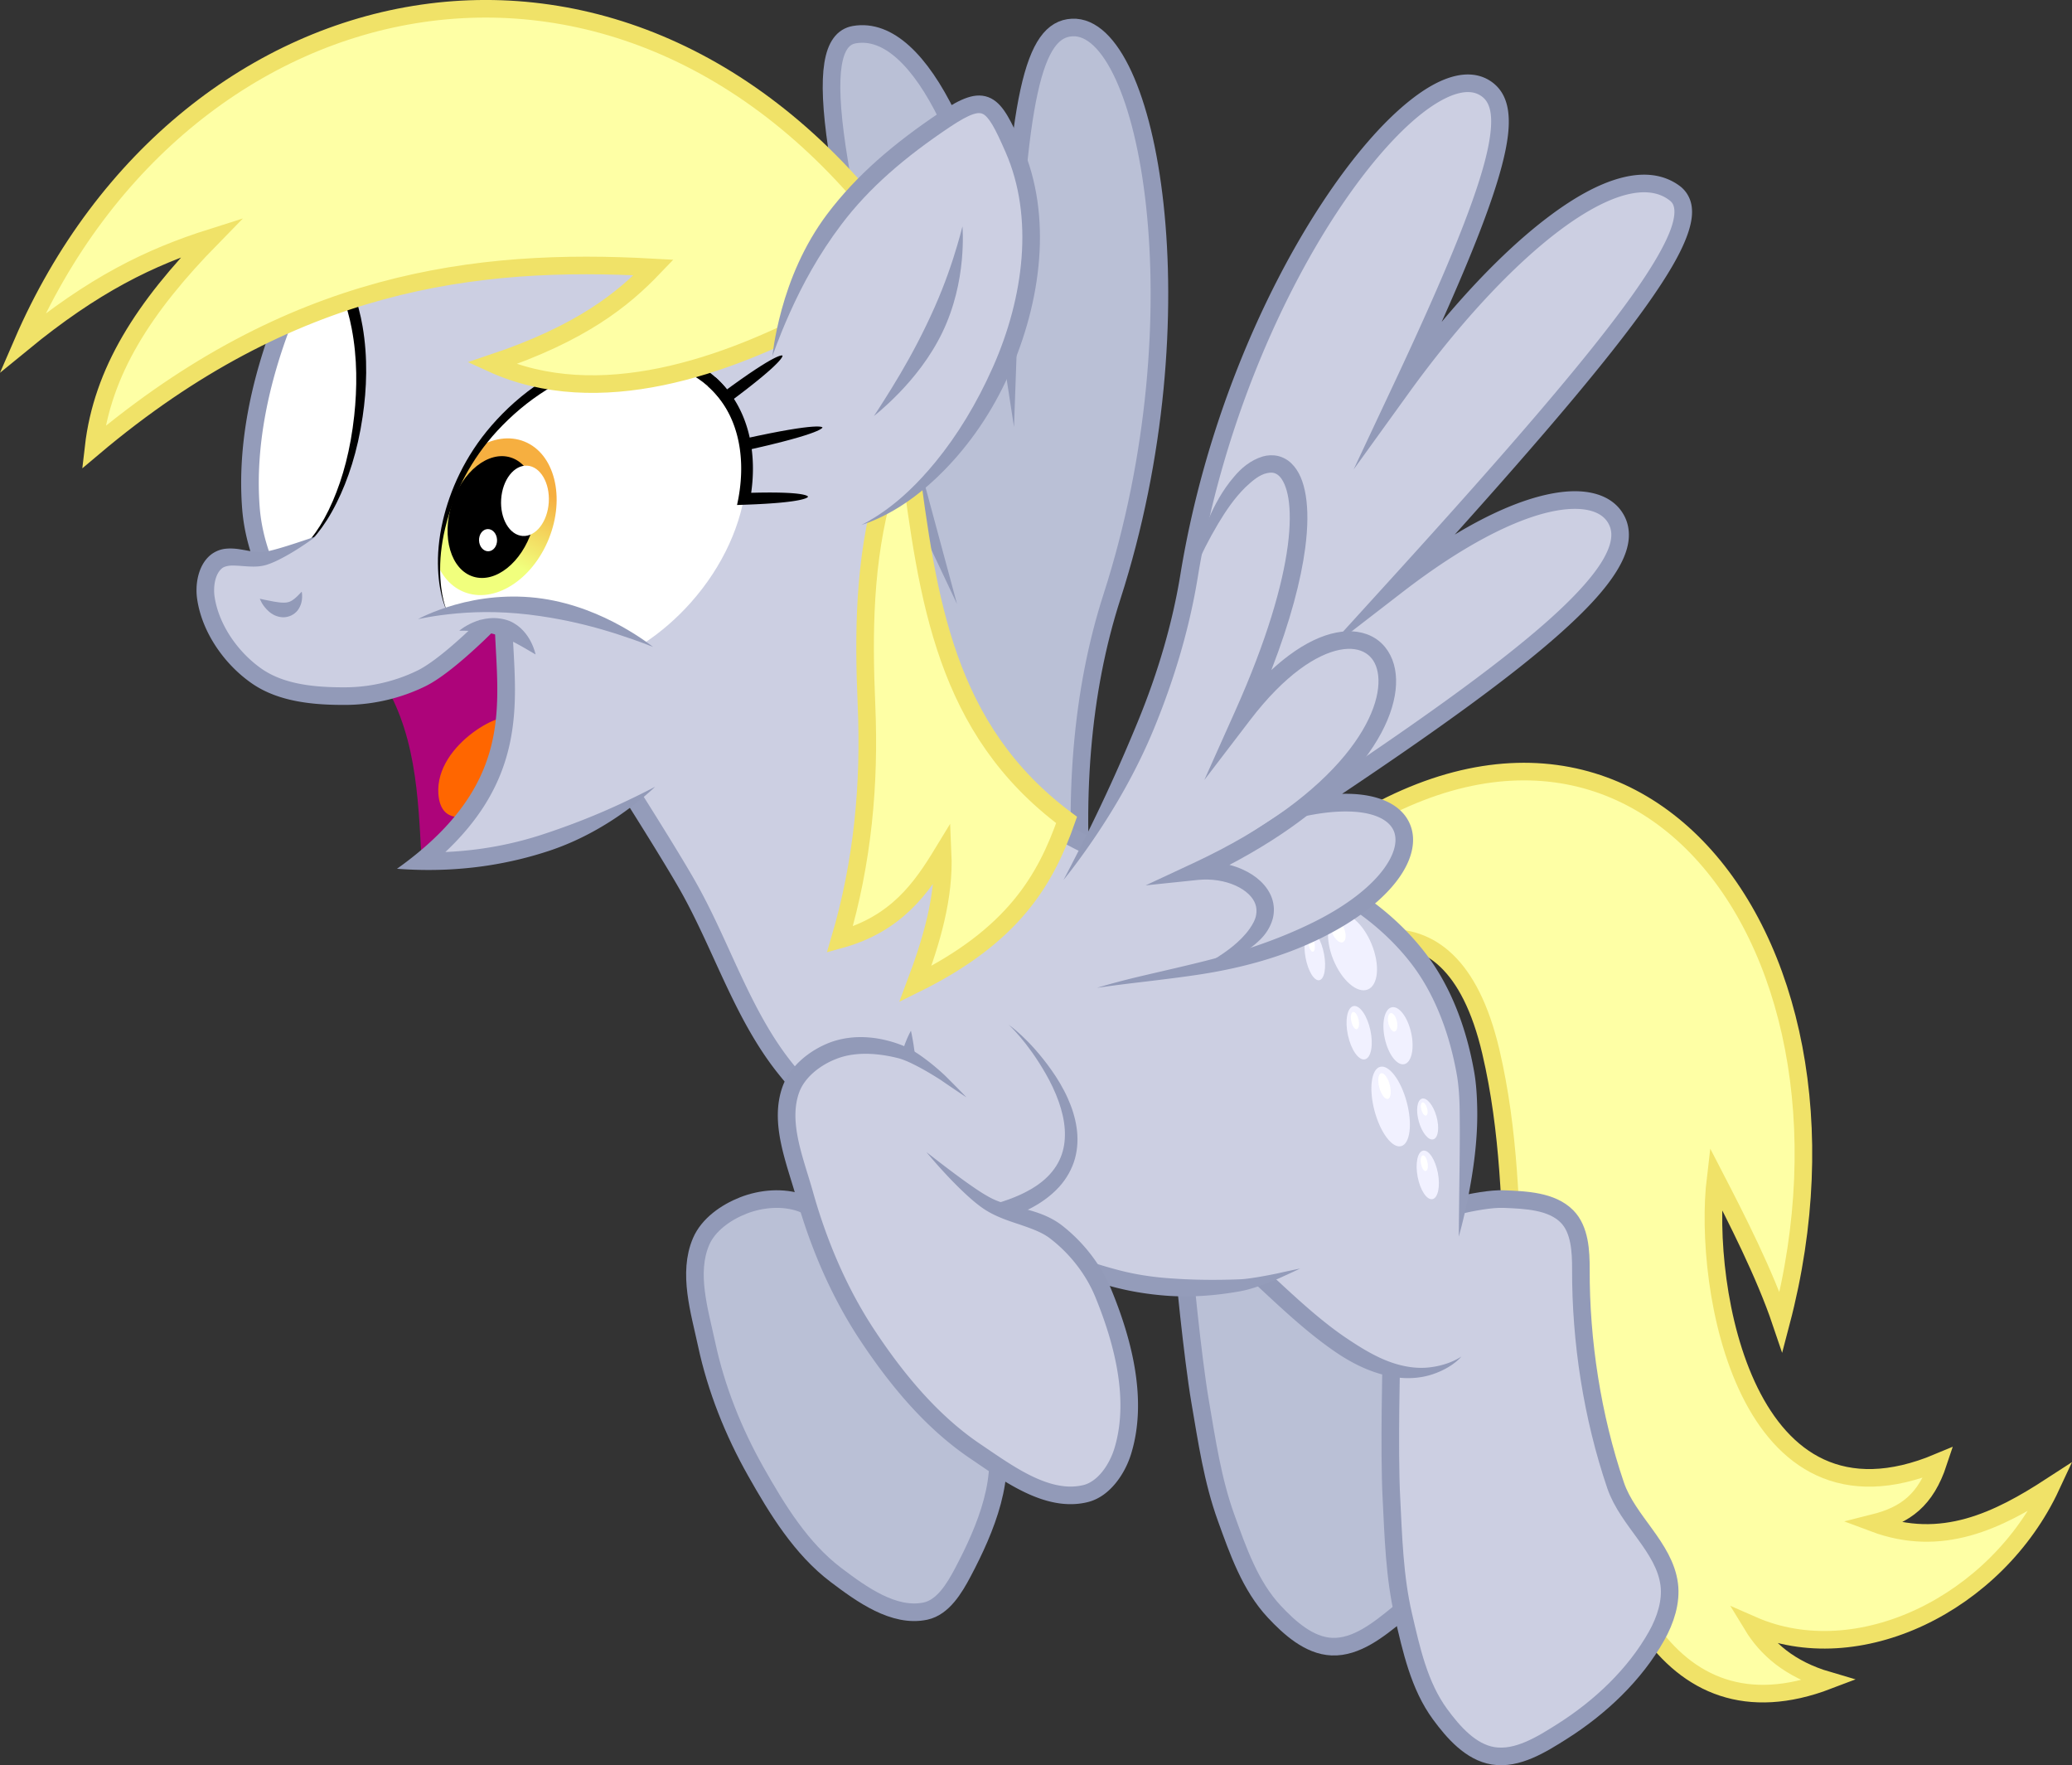
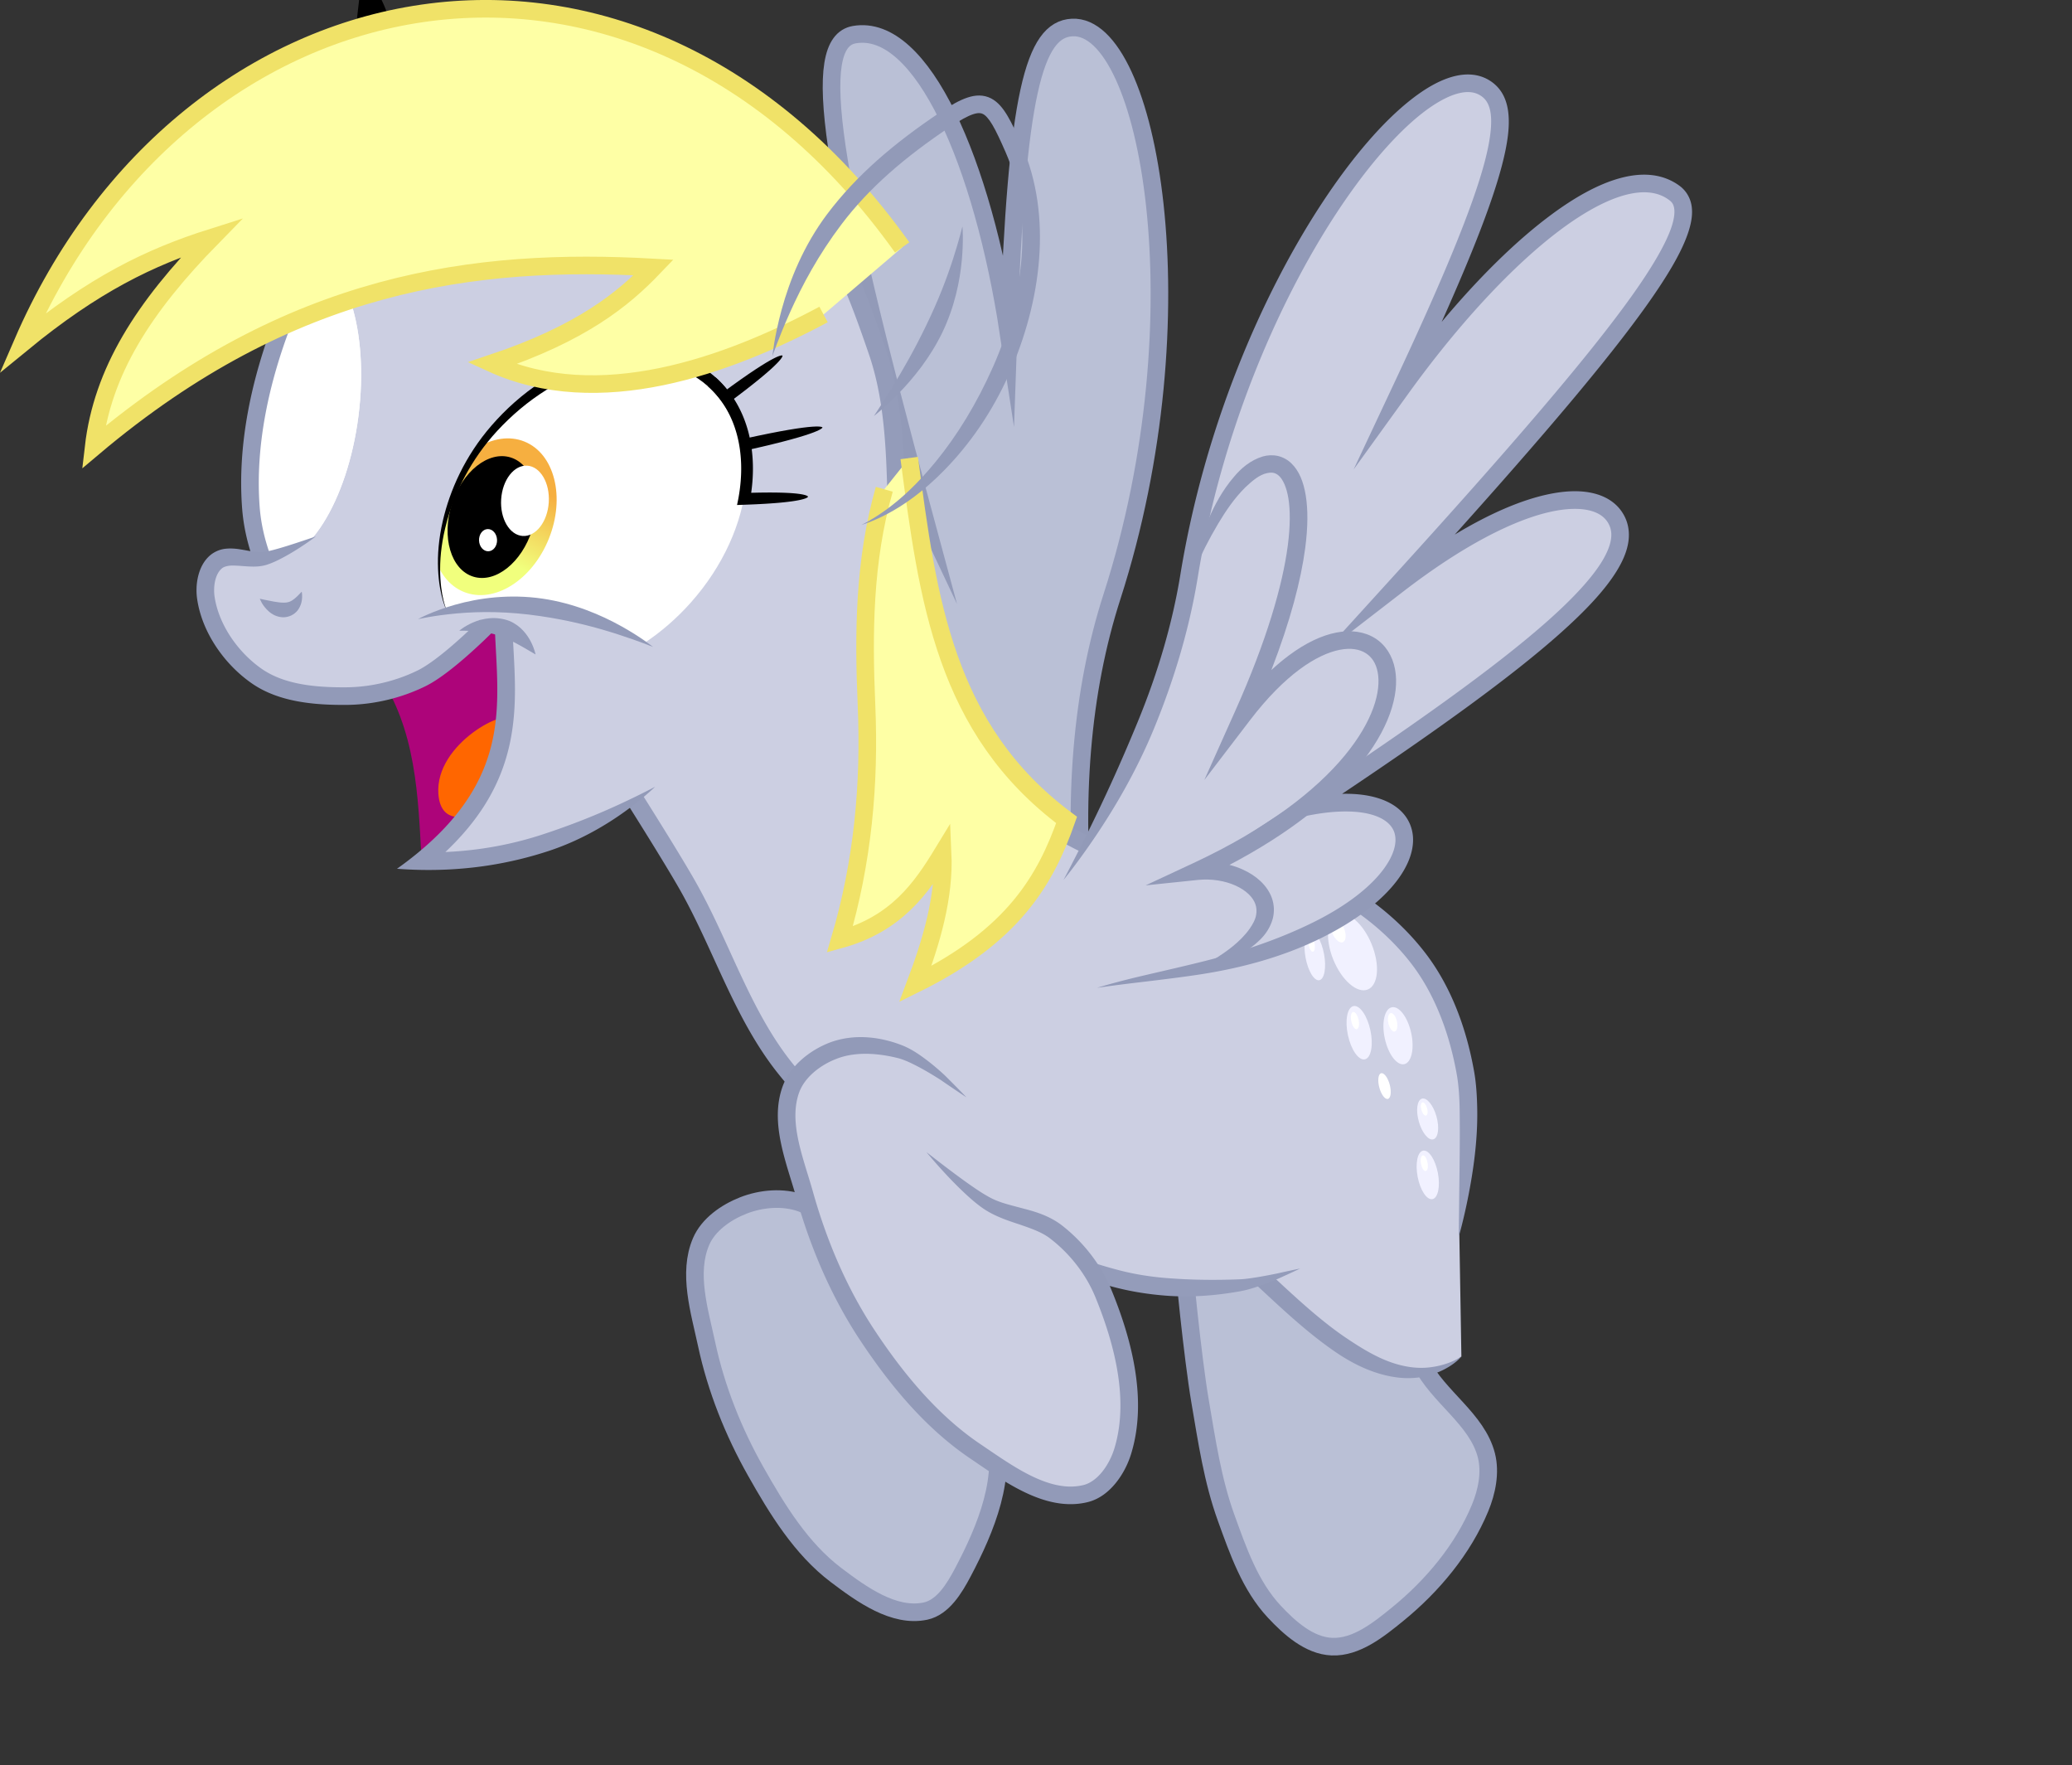
<svg xmlns="http://www.w3.org/2000/svg" xmlns:xlink="http://www.w3.org/1999/xlink" id="svg2" viewBox="0 0 1413.421 1203.851" height="1203.851" width="1413.421" version="1.1">
  <rect x="0" y="0" width="1413.421" height="1203.851" fill="#333333" stroke="none" />
  <defs id="defs4">
    <linearGradient id="linearGradient4427">
      <stop id="stop4429" stop-color="#f6af40" offset="0" />
      <stop id="stop4431" stop-color="#f1ff7d" offset="1" />
    </linearGradient>
    <linearGradient id="linearGradient4433" x1="295.853" xlink:href="#linearGradient4427" gradientUnits="userSpaceOnUse" x2="271.306" y1="478.892" y2="526.226" />
    <linearGradient id="linearGradient4447" x1="147.361" xlink:href="#linearGradient4427" gradientUnits="userSpaceOnUse" x2="139.955" y1="474.851" y2="520.66" />
    <clipPath id="clipPath4496" clipPathUnits="userSpaceOnUse">
      <use id="use4498" xlink:href="#path4381" height="100%" width="100%" y="0" x="0" />
    </clipPath>
    <clipPath id="clipPath4504" clipPathUnits="userSpaceOnUse">
      <use id="use4506" xlink:href="#path4289" height="100%" width="100%" y="0" x="0" />
    </clipPath>
    <clipPath id="clipPath4510" clipPathUnits="userSpaceOnUse">
      <use id="use4512" xlink:href="#path4391" height="100%" width="100%" y="0" x="0" />
    </clipPath>
  </defs>
  <g id="layer1" transform="translate(61.892,-150.272)">
    <path id="path4220" d="m678.282 780.87c-8.845-84.403-2.282-159.656 18.33-223.622 61.876-192.022 25.188-390.794-27.124-388.222-26.05 1.281-37.89 45.634-43.462 207.948-17.596-115.132-58.699-211.078-105.124-203.075-30.601 5.275-16.611 91.408 46.418 324.044-45.89-97.435-92.819-124.651-114.328-106.425-27.305 23.139-5.475 127.762 100.412 269.358-84.522-66.876-114.357 28.902 14.713 131.364 21.625 17.167 39.479 29.689 56.271 43.683" fill-rule="evenodd" stroke="#929ab8" stroke-miterlimit="30" stroke-width="12" fill="#bac0d6" />
    <path id="path60" d="m860.568 935.57c13.397 48.908 24.416 99.314 47.179 144.627 11.482 22.857 38.039 37.848 44.319 62.645 2.95 11.649 0.313 24.624-4.303 35.794-11.589 28.045-32.386 53.045-56.287 72.488-12.847 10.45-28.124 22.794-44.811 22.102-15.495-0.643-28.926-12.775-39.306-23.878-16.493-17.642-24.696-41.5-32.843-63.996-9.203-25.41-13.141-52.417-17.698-79.013-5.362-31.3-11.308-94.588-11.308-94.588" fill-rule="evenodd" stroke="#929ab8" stroke-miterlimit="30" stroke-width="12" fill="#bac0d6" />
-     <path id="path64" d="m814.235 747.767c227.448-192.707 408.902 37.704 338.843 304.231-11.209-33.173-30.741-71.373-44.67-98.29-8.976 74.657 20.361 248.973 151.946 193.822-8.557 25.889-22.468 35.992-44.083 41.417 46.451 17.41 84.986-1.747 121-25.137-37.289 80.117-131.803 126.336-203.845 94.706 9.776 16.091 25.413 30.083 51.669 37.773-110.747 42.249-160.243-71.316-168.062-198.864-11.897 18.569-16.771 49.859-19.802 84.491-40.241-101.584-16.502-205.227-42.144-314.452-14.239-60.655-42.372-79.092-72.497-77.527" fill-rule="evenodd" stroke="#f0e268" stroke-miterlimit="30" stroke-width="12" fill="#feffa5" />
-     <path id="path56" d="m911.923 977.915s34.411-10.623 52.062-9.909c14.886 0.602 32.624 1.27 43.087 11.876 8.752 8.871 9.484 23.711 9.444 36.172-0.154 48.633 7.666 100.156 23.683 147.203 8.244 24.214 33.279 42.095 36.572 67.461 1.547 11.917-2.612 24.487-8.52 35.03-14.835 26.472-38.452 48.827-64.491 65.296-13.996 8.852-30.63 19.296-47.117 16.628-15.31-2.477-27.206-16.118-36.195-28.374-14.283-19.474-19.597-44.138-25.017-67.441-6.122-26.322-6.828-53.606-8.196-80.555-1.61-31.715-0.004-95.261-0.004-95.261" fill-rule="evenodd" stroke="#929ab8" stroke-miterlimit="30" stroke-width="12" fill="#cccfe2" />
    <path id="path4283" d="m935 1075.377c-53.645 40.105-116.68-39.456-156.429-71.428l154.286-55.714z" fill="#cccfe2" />
    <path id="path54" fill="#929ab8" d="m848.174 1071.635c14.095 9.824 29.158 16.593 44.652 18.189h0c8.41 0.839 15.98-0.204 22.245-2.248 14.072-4.633 19.929-12.199 19.929-12.199s-7.71 5.631-21.057 7.314c-5.919 0.764-12.569 0.477-19.736-1.252-13.492-3.188-25.644-10.47-39.231-19.691-13.3-9.151-26.407-20.663-38.679-31.931-9.155-8.406-17.831-16.667-25.917-23.754l144.515-52.186-4.076-11.287-164.727 59.485a163.976 163.976 0 0 1 8.719 6.548c9.594 7.717 20.967 18.645 33.37 30.033 12.403 11.389 25.861 23.255 39.993 32.978z" />
    <path id="path4289" d="m933.214 993.591s11.031-74.57 4.643-111.071c-4.879-27.874-14.911-56.126-32.143-78.571-18.936-24.665-45.617-44.386-74.286-56.429-48.367-20.317-108.757 0.534-155.714-22.857-44.005-21.92-82.75-59.733-105-103.571-35.295-69.541-8.884-157.697-34.286-231.429-14.448-41.938-30.949-88.165-65.714-115.714-44.347-35.143-106.371-51.197-162.857-47.878-42.37 2.489-84.739 22.524-117.113 49.97-28.107 23.828-46.137 58.841-59.438 93.204-15.576 40.24-25.37 84.542-22.02 127.561 1.718 22.064 9.892 43.914 21.285 62.887 13.146 21.894 103.894 82.544 164.256 108.081 21.559 9.121 68.557 15.222 68.557 15.222s29.467 46.222 43.102 69.985c23.562 41.063 37.389 88.247 66.826 125.326 24.263 30.562 55.56 55.559 88.117 77.071 43.002 28.414 89.352 54.37 139.286 67.143 26.793 6.854 55.365 7.287 82.857 4.286 14.241-1.555 41.429-11.429 41.429-11.429z" fill="#cccfe2" />
    <path id="path4391" clip-path="url(#clipPath4504)" fill-rule="evenodd" fill="#fff" d="m182.616 434.08c-7.466 58.284-35.447 102.724-62.499 99.258-27.051-3.465-42.929-53.523-35.463-111.807 7.466-58.284 35.447-102.724 62.499-99.258 27.051 3.465 42.929 53.523 35.463 111.807" />
    <g id="g4449" clip-path="url(#clipPath4510)" fill-rule="evenodd">
      <path id="path4395" fill="url(#linearGradient4447)" d="m164.024 507.313c-5.963 22.191-21.14 37.401-33.9 33.973s-18.27-24.197-12.307-46.388c5.963-22.191 21.14-37.401 33.9-33.973 12.76 3.428 18.27 24.197 12.307 46.388" />
      <path id="path4397" d="m157.143 507.01c-5.63 17.346-17.687 28.976-26.929 25.976-9.242-3-12.17-19.494-6.54-36.839 5.63-17.346 17.687-28.976 26.929-25.976 9.242 3 12.17 19.494 6.54 36.839" />
      <path id="path4399" d="m152.295 509.719c-6.161 0.148-11.357-8.091-11.604-18.401s4.547-18.789 10.708-18.937 11.357 8.091 11.604 18.401-4.547 18.789-10.708 18.937" fill="#fff" />
      <path id="path4401" d="m141.104 524.631c-2.137 0.875-4.697-0.439-5.719-2.935s-0.118-5.228 2.018-6.103c2.137-0.875 4.697 0.439 5.719 2.935s0.118 5.228-2.018 6.103" fill="#fff" />
    </g>
    <path id="path32" fill="#949cba" d="m933.828 908.159c0.252 20.671-0.117 40.129-0.304 56.506 0.039-3.422-0.27 24.154-0.231 20.732-0.005 0.453-0.055 5.568-0.059 6.021-0.001 0.14-0.013 1.472-0.014 1.613-0 0.038-0.003 0.38-0.004 0.418-0 0.009-0.001 0.098-0.001 0.107-0 0.025-0 0.037-0 0.037s0.003-0.012 0.01-0.035c0.007-0.024 0.017-0.057 0.03-0.103 0.027-0.092 0.064-0.223 0.115-0.402v-0c0.102-0.358 0.245-0.869 0.433-1.555 0.375-1.366 0.894-3.31 1.529-5.836 1.247-4.955 2.883-11.916 4.524-20.346 3.064-15.717 6.212-36.225 5.97-57.297-0.114-9.646-0.694-18.727-2.06-26.531-5.001-28.571-15.266-57.708-33.294-81.191-19.653-25.599-47.121-45.873-76.721-58.307-25.681-10.788-53.698-10.494-80.654-10.744-13.478-0.125-26.715-0.356-39.29-1.951-12.575-1.595-24.457-4.54-35.419-10.001-42.798-21.319-80.717-58.343-102.325-100.916-16.911-33.319-19.224-71.752-20.205-111.575s-0.609-80.925-13.758-119.093c-7.232-20.992-15.039-43.288-25.561-64.015-10.522-20.726-23.799-39.945-42.099-54.448-45.784-36.282-109.062-52.565-166.936-49.165-44.018 2.586-87.396 23.199-120.641 51.383-29.353 24.884-47.689 60.829-61.153 95.615-15.806 40.833-25.852 85.954-22.407 130.193 1.809 23.227 10.336 45.88 22.123 65.51 2.113 3.519 5.233 7.068 9.288 11.066s9.042 8.369 14.8 13.038c11.515 9.338 26.105 19.856 42.168 30.485 32.127 21.258 70.05 42.917 100.807 55.929 5.889 2.491 13.083 4.625 20.693 6.522 7.61 1.898 15.612 3.535 22.919 4.883s13.916 2.405 18.709 3.127c2.018 0.304 3.714 0.549 5.004 0.73 0.819 1.289 1.947 3.068 3.316 5.233 2.971 4.697 7.075 11.208 11.602 18.459 9.055 14.501 19.825 31.992 26.55 43.712 11.54 20.11 20.835 42.015 30.979 63.712 10.144 21.697 21.147 43.207 36.352 62.358 24.835 31.282 56.644 56.63 89.509 78.346 43.254 28.581 90.146 54.914 141.107 67.95 11.091 2.837 22.432 4.601 33.836 5.502 18.197 1.431 35.721-0.216 50.951-2.964 4.683-0.834 9.039-2.207 12.786-3.495 5.011-1.713 9.612-3.561 13.362-5.148 9.242-4.145 14.824-6.845 14.837-6.851h-0 0-0c-0.03 0.01-6.112 1.204-15.941 3.421-3.901 0.793-8.783 1.753-13.771 2.558-3.814 0.614-8.085 1.26-12.16 1.384-15.303 0.571-31.722 0.515-49.118-0.868-10.802-0.854-21.465-2.519-31.809-5.165-48.907-12.51-94.715-38.089-137.465-66.336-32.249-21.309-63.034-45.954-86.726-75.796-14.232-17.927-24.861-38.549-34.88-59.979-10.019-21.43-19.418-43.649-31.441-64.602-6.911-12.043-17.693-29.545-26.779-44.096-4.543-7.276-8.659-13.805-11.639-18.517-1.49-2.356-2.697-4.258-3.531-5.571-0.417-0.657-0.741-1.166-0.961-1.512-0.11-0.173-0.194-0.305-0.251-0.394-0.057-0.089-0.028-0.044-0.086-0.135a133689.95 133689.95 0 0 0 -1.506 -2.362 2498.945 2498.945 0 0 0 -2.781 -0.363c-0.084-0.011-0.038-0.005-0.123-0.016-0.085-0.011-0.214-0.028-0.384-0.051-0.34-0.046-0.846-0.114-1.5-0.205-1.307-0.182-3.205-0.453-5.552-0.806-4.693-0.707-11.181-1.745-18.318-3.062-7.138-1.317-14.928-2.915-22.193-4.726-7.265-1.812-14.031-3.861-18.921-5.93-29.605-12.525-67.236-33.96-98.861-54.885-15.812-10.463-30.147-20.808-41.231-29.798-5.542-4.495-10.272-8.653-13.933-12.263-3.66-3.609-6.252-6.744-7.425-8.699-10.998-18.316-18.82-39.363-20.447-60.264-3.255-41.799 6.287-85.283 21.634-124.93 13.138-33.941 30.862-68.021 57.723-90.793 31.503-26.708 72.863-46.165 113.585-48.557 55.098-3.237 115.869 12.587 158.779 46.591 16.464 13.047 28.821 30.716 38.852 50.475s17.699 41.545 24.916 62.491c12.252 35.564 12.12 75.406 13.108 115.479s3.117 80.489 21.501 116.71c22.892 45.104 62.464 83.705 107.675 106.227 12.517 6.235 25.792 9.455 39.259 11.164 13.467 1.709 27.154 1.921 40.689 2.046 27.07 0.251 53.432 0.278 76.118 9.808 27.738 11.652 53.631 30.819 71.85 54.551 16.436 21.409 26.235 48.776 30.992 75.952 1.189 6.796 1.772 15.362 1.881 24.604z" />
    <g id="g4233" fill-rule="evenodd">
      <path id="path66" fill="#ad047a" d="m195.343 608.696c26.915 38.823 27.947 84.54 30.371 128.824 64.848-42.958 72.155-93.806 55.959-158.867z" />
      <path id="path68" fill="#f60" d="m286.25 641.627c-0.868-9.546-51.48 15.304-49.107 50 1.644 24.046 24.464 13.678 24.464 13.214" />
    </g>
-     <path id="path4464" d="m161.799 335.239c4.054 4.615 7.086 10.251 9.583 16.176 3.06 7.317 5.14 15.067 6.639 22.88 3.894 20.316 3.738 40.74 1.728 59.418-2.523 23.235-7.753 42.322-14.589 58.195-3.831 8.893-7.763 15.798-11.765 21.46-7.426 10.494-13.759 14.539-13.759 14.539s6.648-3.524 14.86-13.706c4.409-5.462 8.873-12.271 13.267-21.083 7.829-15.696 14.241-35.047 17.719-58.67 2.82-19.022 3.63-40.11-0.023-61.498-1.404-8.23-3.518-16.532-6.765-24.542-2.61-6.486-6.066-12.871-10.861-18.42l-3.017 2.627-3.017 2.627z" />
+     <path id="path4464" d="m161.799 335.239s6.648-3.524 14.86-13.706c4.409-5.462 8.873-12.271 13.267-21.083 7.829-15.696 14.241-35.047 17.719-58.67 2.82-19.022 3.63-40.11-0.023-61.498-1.404-8.23-3.518-16.532-6.765-24.542-2.61-6.486-6.066-12.871-10.861-18.42l-3.017 2.627-3.017 2.627z" />
    <path id="path4247" d="m153.571 516.091s-22.41 12.051-34.643 15c-10.786 2.6-24.577-4.82-33.214 2.143-6.747 5.439-8.442 16.431-7.143 25 3.176 20.946 17.374 41.127 34.791 53.189 17.048 11.807 39.977 13.686 60.714 13.571 17.682-0.098 35.768-4.344 51.638-12.143 17.235-8.47 44.704-36.342 44.704-36.342z" fill="#cccfe2" />
    <path id="path34" fill="#929ab8" d="m89.48 537.905c0.938-0.865 2.521-1.389 4.262-1.715 2.03-0.355 4.473-0.226 7.148-0.083 2.932 0.191 5.861 0.489 9.13 0.546 3.219 0.091 6.607-0.192 9.962-1.195h0c4.063-1.32 7.698-3.101 10.807-4.751 4.128-2.177 7.856-4.439 10.903-6.384 3.566-2.275 6.475-4.295 8.469-5.72 1.088-0.778 1.92-1.391 2.5-1.823 0.298-0.222 0.519-0.39 0.674-0.507 0.078-0.059 0.135-0.103 0.176-0.134 0.02-0.015 0.035-0.027 0.045-0.035 0.011-0.008 0.016-0.012 0.016-0.012s-0.006 0.002-0.019 0.007c0.003-0.001-0.057 0.019-0.054 0.018-0.005 0.002-0.204 0.069-0.209 0.071-0.182 0.062-0.449 0.153-0.798 0.272 0.965-0.328-3.887 1.321-2.922 0.992-2.216 0.751-5.745 1.945-9.615 3.209-3.335 1.09-7.518 2.435-11.754 3.645-3.273 0.931-6.884 1.927-10.325 2.418-2.091 0.309-4.414 0.062-7.089-0.29-2.636-0.382-5.484-0.998-8.645-1.488-2.89-0.482-6.187-0.812-9.821-0.481-3.524 0.311-7.158 1.616-10.372 4.098-0 0-0 0-0 0-4.72 3.805-7.325 9.171-8.65 14.567-1.325 5.396-1.424 10.961-0.659 16.004 1.744 11.501 6.451 22.555 12.998 32.358 6.546 9.804 14.941 18.375 24.309 24.864 9.437 6.536 20.271 10.187 31.3 12.224 11.029 2.037 22.302 2.473 32.864 2.415 18.62-0.103 37.536-4.543 54.251-12.758 4.42-2.172 9.031-5.233 13.69-8.694s9.335-7.325 13.649-11.077c8.629-7.504 15.805-14.562 18.168-16.918 0.396-0.395-3.064-4.58-3.419-5.005-0.036-0.039-0.031-0.033-0.031-0.033s0.005 0.005-0.034-0.03c-0.428-0.349-4.635-3.783-4.989-3.43-2.242 2.235-9.269 9.142-17.57 16.361-4.151 3.61-8.621 7.297-12.931 10.499-4.31 3.202-8.491 5.918-11.827 7.557-15.024 7.383-32.281 11.435-49.025 11.528a307.875 307.875 0 0 1 -0 0c-10.175 0.056-20.735-0.39-30.618-2.215-9.882-1.825-19.036-5.017-26.647-10.289-8.048-5.574-15.461-13.124-21.162-21.662-5.701-8.539-9.681-18.048-11.113-27.494-0.535-3.526-0.436-7.742 0.449-11.343 0.884-3.602 2.5-6.452 4.528-8.086 0-0 0-0 0-0z" />
    <path id="path4253" d="m281.674 578.652c1.924 50.182 12.275 103.354-55.959 158.867 60.999 1.058 113.088-18.133 159.286-50.714z" fill="#cccfe2" />
    <path id="path36" fill="#929ab8" d="m275.678 578.882c0.975 25.422 3.899 50.655-1.541 75.943-2.72 12.644-7.486 25.337-15.692 38.299s-19.88 26.206-36.518 39.741a237.453 237.453 0 0 1 -13.022 9.87 283.256 283.256 0 0 0 16.705 0.783c31.158 0.54 60.135-4.1 87.181-13.045 20.828-6.899 38.526-17.355 51.783-26.921 12.91-9.316 20.425-16.747 20.425-16.747s-9.313 5.007-23.463 11.57c-15.22 7.059-32.075 13.957-52.513 20.705-21.092 6.975-43.367 11.206-67.1 12.235 11.245-10.6 19.963-21.194 26.66-31.772 8.983-14.189 14.304-28.334 17.285-42.195 5.963-27.721 2.75-54.166 1.8-78.926l-11.991 0.46z" />
    <path id="path38" d="m285.89 573.839c-9.549-3.719-18.776-1.783-25.016 0.897-6.218 2.67-9.468 5.676-9.468 5.676s4.424-0.128 10.561 0.283c6.386 0.428 13.214 1.437 19.313 4.223 5.241 2.016 9.903 4.543 14.612 7.261 4.345 2.508 7.537 4.395 7.537 4.395s-0.641-3.605-3.093-8.485c-2.463-4.902-6.956-10.97-14.446-14.25z" fill="#929ab8" />
    <path id="path46" d="m558.34 462.628c12.73 96.303 24.091 184.857 107.351 246.824-14.348 40.906-36.239 78.914-103.158 111.882 11.029-29.294 19.954-59.303 18.601-89.312-14.464 23.734-31.39 48.339-70.119 59.007 15.697-53.201 20.479-106.132 18.183-159.604-2.11-49.137-1.858-98.322 12.122-147.482" fill-rule="evenodd" stroke="#f0e268" stroke-miterlimit="30" stroke-width="12" fill="#feffa5" />
-     <path id="path48" fill="#929ab8" d="m562.927 883.869c0.251-7.38-0.717-15.229-1.604-20.905-0.906-5.799-1.82-9.811-1.82-9.811s-2.055 3.564-4.148 9.192c-2.118 5.696-4.156 13.236-4.421 21.118-0.788 23.292 0.694 49.952 8.026 70.756 3.666 10.402 8.834 19.492 16.542 25.627 3.854 3.068 8.359 5.337 13.365 6.475 5.006 1.138 10.468 1.146 16.253-0.004 0.001-0 0.002-0 0.003-0.001 11.564-2.277 23.018-5.623 33.754-10.865 8.095-3.928 15.645-9.082 21.749-15.78 5.107-5.635 8.815-12.286 10.781-19.339 1.921-7.049 2.085-14.153 1.163-20.696-1.047-7.452-3.355-14.311-6.071-20.354-3.254-7.255-7.192-13.666-11.044-19.118-15.29-21.652-29.282-31.051-29.282-31.051s12.598 11.212 25.353 33.556c3.201 5.612 6.396 12.061 8.849 19.065 2.037 5.836 3.651 12.224 4.065 18.753 0.357 5.694-0.162 11.627-2.061 17.09-1.852 5.452-5.135 10.564-9.408 14.878-5.156 5.245-11.757 9.279-19.01 12.62-9.681 4.428-20.233 7.273-31.18 9.473-0.001 0-0.002 0-0.003 0.001-4.376 0.87-8.052 0.799-11.253 0.072-3.201-0.727-5.971-2.109-8.551-4.162-5.16-4.107-9.496-11.142-12.698-20.227-6.404-18.171-8.109-43.936-7.35-66.361z" />
    <path id="path52" d="m517.954 1000.298s-19.305-24.594-33.287-29.573c-12.442-4.43-27.296-3.164-39.585 1.674-11.73 4.618-23.777 12.998-28.736 24.588-9.212 21.533-1.09 47.26 3.828 70.159 6.491 30.222 18.216 59.587 33.414 86.504 14.67 25.982 31.033 52.758 54.836 70.75 17.49 13.22 39.563 29.148 61.005 24.58 11.951-2.546 19.754-15.565 25.466-26.366 15.665-29.624 31.234-66.707 20.443-98.433-6.741-19.818-30.975-29.469-47.612-40.95" fill-rule="evenodd" stroke="#929ab8" stroke-miterlimit="30" stroke-width="12" fill="#bac0d6" />
    <path id="path4269" d="m597.384 898.61s-28.277-25.754-45.962-31.315c-14.295-4.495-30.95-5.842-44.952-0.505-12.138 4.627-24.319 14.068-28.789 26.264-8.323 22.709 2.759 48.677 9.307 71.96 9.46 33.636 23.438 66.583 42.716 95.725 19.914 30.105 43.819 59.109 73.741 79.297 22.265 15.022 49.185 35.243 75.256 28.789 12.391-3.067 21.49-16.592 25.254-28.789 10.652-34.52 0.578-74.157-13.132-107.581-6.74-16.433-18.442-31.394-32.545-42.192-13.472-10.315-32.531-10.668-47.018-19.499-15.335-9.347-41.15-34.778-41.15-34.778z" fill="#cccfe2" />
    <path id="path50" fill="#929ab8" d="m508.607 872.396c12.904-5.111 28.163-3.912 41.426-0.687 4.836 1.153 9.717 3.57 14.131 5.863 5.72 2.993 11.143 6.322 15.534 9.113v0c10.77 7.437 17.686 11.924 17.686 11.924s-5.675-5.966-15.037-15.239c0-0-0-0-0-0-3.917-3.599-8.813-7.843-14.396-11.884-4.174-3.049-9.196-6.367-15.141-8.606-14.034-5.361-31.646-7.917-48.476-1.697l-0 0c-6.714 2.559-13.358 6.394-19.075 11.376-5.718 4.983-10.542 11.147-13.211 18.429-4.712 12.856-3.83 26.246-1.164 39.053 2.666 12.806 7.136 25.245 10.329 36.597 9.601 34.136 23.798 67.646 43.487 97.411 20.155 30.468 44.487 60.111 75.39 80.96 11.027 7.44 23.521 16.437 36.962 22.884 6.72 3.224 13.7 5.815 20.921 7.166 7.221 1.351 14.711 1.437 22.172-0.41 7.86-1.946 14.208-7.015 19.079-13.013s8.367-13.028 10.467-19.831c5.674-18.388 5.765-37.86 2.763-56.905-3.002-19.045-9.102-37.717-16.077-54.722-7.18-17.506-19.493-33.229-34.448-44.679-0-0-0-0-0-0-7.984-5.94-17.013-8.796-25.172-10.88-9.012-2.462-16.466-4.007-23.197-7.624 0-0 0-0-0-0-4.575-2.407-9.064-5.46-13.065-8.234-5.213-3.62-10.22-7.341-14.223-10.353-4.678-3.521-8.777-6.685-11.441-8.749-1.519-1.177-2.619-2.034-3.45-2.682-0.122-0.096-0.816-0.637-0.939-0.733-0.032-0.025-0.213-0.167-0.245-0.192-0.03-0.019-0.052-0.036-0.065-0.048-0.012-0.011-0.021-0.02-0.02-0.019l-0-0 0 0c-0.001-0.001 0.009 0.008 0.019 0.02 0.012 0.013 0.03 0.034 0.049 0.064 0.045 0.056 0.109 0.134 0.197 0.241v0c0.174 0.213 0.423 0.515 0.759 0.919 0.653 0.786 1.592 1.905 2.826 3.343 2.256 2.628 5.57 6.405 9.663 10.779 3.493 3.735 7.802 8.179 12.619 12.67 3.634 3.397 7.881 7.177 12.721 10.511h0c7.621 5.126 15.964 7.929 24.583 10.762 7.785 2.706 15.482 5.271 21.084 9.732 0 0 0 0 0 0 13.251 10.145 24.341 24.345 30.641 39.705 6.735 16.419 12.527 34.277 15.326 52.037 2.8 17.76 2.602 35.365-2.376 51.498-1.665 5.394-4.599 11.226-8.317 15.806-3.718 4.58-8.114 7.807-12.646 8.928a15.748 15.748 0 0 1 -0 0 35.873 35.873 0 0 1 -0 0c-5.575 1.38-11.227 1.359-17.082 0.263-5.855-1.095-11.885-3.288-17.937-6.19-12.103-5.806-24.202-14.43-35.44-22.012-28.941-19.526-52.419-47.892-72.093-77.633-18.866-28.52-32.624-60.903-41.944-94.039-3.356-11.931-7.701-24.118-10.132-35.794-2.431-11.676-2.928-22.624 0.683-32.477 1.801-4.915 5.303-9.569 9.828-13.512 4.525-3.944 10.041-7.143 15.465-9.21 0-0 0-0 0-0z" />
    <path id="path4277" d="m663.571 750.377c46.363-71.082 74.84-141.047 85.667-207.374 32.502-199.11 155.799-359.278 201.182-333.134 22.599 13.019 12.91 57.892-56.153 204.886 68.164-94.439 148.499-161.083 186.166-132.789 24.828 18.65-26.902 88.925-189.086 267.218 85.274-65.786 139.451-68.606 150.281-42.577 13.749 33.045-59.106 92.629-212.199 193.927 105.719-20.972 88.593 77.872-73.001 110.199-27.074 5.416-48.674 8.418-70 13.214z" fill="#cccfe2" />
    <g id="g4361" fill-rule="evenodd">
      <path id="path4293" fill="#f1f1ff" d="m838.073 818.742c-3.488 0.644-7.689-6.273-9.382-15.448-1.693-9.176-0.238-17.136 3.25-17.78s7.689 6.273 9.382 15.448c1.693 9.176 0.238 17.136-3.25 17.78" />
      <path id="path4297" fill="#f1f1ff" d="m871.165 825.062c-7.207 2.944-17.724-6.114-23.491-20.232-5.767-14.118-4.6-27.949 2.606-30.892 7.207-2.944 17.724 6.114 23.491 20.232 5.767 14.118 4.6 27.949-2.606 30.892" />
      <path id="path4299" fill="#f1f1ff" d="m869.146 872.708c-4.236 0.907-9.411-6.49-11.557-16.521-2.146-10.031-0.452-18.897 3.784-19.803 4.236-0.907 9.411 6.49 11.557 16.521 2.146 10.031 0.452 18.897-3.784 19.803" />
      <path id="path4301" fill="#f1f1ff" d="m896.027 875.999c-4.963 1.093-10.898-6.705-13.256-17.417-2.358-10.712-0.247-20.281 4.716-21.374 4.963-1.093 10.898 6.705 13.256 17.417 2.358 10.712 0.247 20.281-4.716 21.374" />
-       <path id="path4303" fill="#f1f1ff" d="m893.917 931.906c-6.074 1.612-14.211-9.188-18.175-24.123-3.964-14.935-2.253-28.348 3.821-29.96 6.074-1.612 14.211 9.188 18.175 24.122 3.964 14.935 2.253 28.348-3.821 29.96" />
      <path id="path4305" fill="#f1f1ff" d="m915.851 927.251c-3.334 0.93-7.768-4.525-9.904-12.183s-1.164-14.62 2.17-15.55c3.334-0.93 7.768 4.525 9.904 12.183s1.164 14.62-2.17 15.55" />
      <path id="path4307" fill="#f1f1ff" d="m915.228 968.046c-3.814 0.73-8.323-6.082-10.072-15.216s-0.074-17.13 3.74-17.86c3.814-0.73 8.323 6.082 10.072 15.216 1.748 9.133 0.074 17.13-3.74 17.86" />
      <path id="path4333" fill="#fff" d="m833.768 799.311c-1.129 0.208-2.489-2.03-3.037-5.001s-0.077-5.547 1.052-5.755c1.129-0.208 2.489 2.03 3.037 5.001s0.077 5.547-1.052 5.755" />
      <path id="path4341" fill="#fff" d="m863.648 852.137c-1.371 0.293-3.046-2.101-3.741-5.348-0.695-3.247-0.146-6.117 1.225-6.41 1.371-0.293 3.046 2.101 3.741 5.348 0.695 3.247 0.146 6.117-1.225 6.41" />
      <path id="path4345" fill="#fff" d="m889.492 853.738c-1.607 0.354-3.528-2.17-4.291-5.638-0.763-3.467-0.08-6.565 1.527-6.919 1.607-0.354 3.528 2.17 4.291 5.638 0.763 3.467 0.08 6.565-1.527 6.919" />
      <path id="path4349" fill="#fff" d="m884.881 899.692c-1.966 0.522-4.6-2.974-5.883-7.808s-0.729-9.176 1.237-9.698c1.966-0.522 4.6 2.974 5.883 7.808s0.729 9.176-1.237 9.698" />
      <path id="path4353" fill="#fff" d="m910.909 911.043c-1.079 0.301-2.515-1.465-3.206-3.944-0.691-2.479-0.377-4.732 0.702-5.033s2.515 1.465 3.206 3.944c0.691 2.479 0.377 4.732-0.702 5.033" />
      <path id="path4357" fill="#fff" d="m910.707 948.891c-1.235 0.236-2.694-1.969-3.26-4.925s-0.024-5.545 1.211-5.781 2.694 1.969 3.26 4.925c0.566 2.957 0.024 5.545-1.211 5.781" />
      <path id="path4377" fill="#fff" d="m854.128 792.812c-2.211 0.903-5.439-1.876-7.208-6.208-1.77-4.332-1.412-8.576 0.8-9.48 2.211-0.903 5.439 1.876 7.208 6.208 1.77 4.332 1.412 8.576-0.8 9.48" />
    </g>
    <path id="path58" fill="#929ab8" d="m714.182 642.623c-11.931 29-22.866 52.716-33.583 74.41-9.92 20.082-17.028 33.343-17.028 33.343s9.601-11.579 22.219-30.331c12.953-19.249 27.718-44.267 39.489-72.856 14.426-35.05 24.387-69.563 29.881-103.221 16.098-98.617 54.793-187.805 94.852-248.707 20.03-30.451 40.453-53.826 58.098-67.647 8.823-6.911 16.945-11.391 23.647-13.344 3.351-0.976 6.328-1.331 8.904-1.168s4.755 0.809 6.763 1.966c2.099 1.209 3.617 2.619 4.847 4.543 1.229 1.925 2.181 4.445 2.681 7.941 0.999 6.992-0.03 17.788-4.037 32.99-8.015 30.404-27.601 78.28-62.078 151.662l-27.36 58.233 37.655-52.171c33.819-46.856 70.706-86.774 103.249-111.127 16.271-12.177 31.466-20.411 44.219-23.849 6.377-1.719 12.112-2.248 17.11-1.657s9.271 2.24 13.118 5.13c1.98 1.487 2.902 2.952 3.334 5.669s0.06 6.803-1.701 12.23c-3.522 10.854-12.443 26.702-27.327 47.561-29.768 41.719-83.185 103.832-164.226 192.923l-45.871 50.427 53.974-41.639c42.183-32.543 76.506-49.242 100.692-54.612 12.093-2.685 21.584-2.505 28.149-0.545 3.283 0.98 5.838 2.373 7.816 4.057 1.978 1.684 3.413 3.662 4.419 6.079 1.235 2.968 1.549 6.17 0.76 10.21s-2.776 8.857-6.154 14.332c-6.755 10.951-19.006 24.402-36.587 40.038-35.163 31.272-91.529 71.446-167.989 122.038a5252.508 5252.508 0 0 1 -39.762 26.052 174.573 174.573 0 0 1 44.241 -15.163c20.462-4.059 35.758-3.282 45.368 0.082 4.805 1.682 8.16 3.947 10.357 6.442 2.197 2.496 3.351 5.221 3.645 8.539 0.293 3.318-0.363 7.287-2.304 11.789-1.941 4.502-5.163 9.497-9.768 14.683-9.21 10.373-23.928 21.478-44.32 31.507-26.082 12.853-53.286 21.23-77.943 27.284-19.945 4.884-37.44 8.671-49.738 11.808-12.302 3.137-19.464 5.394-19.464 5.394s7.425-1.13 19.975-2.691c8.187-1.018 34.627-4.001 50.823-6.536 25.433-3.971 54.224-11.031 81.643-24.491 21.477-10.563 37.416-22.39 47.997-34.308 5.291-5.959 9.249-11.949 11.814-17.9 2.565-5.95 3.742-11.901 3.238-17.596-0.503-5.695-2.776-11.078-6.592-15.412s-9.061-7.62-15.399-9.839c-7.278-2.547-16.035-3.77-26.304-3.531 66.112-44.24 115.718-80.069 148.458-109.185 18.05-16.053 31.004-30.024 38.826-42.705 3.911-6.34 6.557-12.391 7.718-18.33s0.745-11.828-1.458-17.121c-1.702-4.091-4.329-7.719-7.719-10.606-3.391-2.887-7.511-5.03-12.163-6.419-9.304-2.777-20.718-2.66-34.182 0.329-17.408 3.865-38.357 12.589-62.636 27.255 62.01-69.064 104.568-119.416 130.436-155.669 15.218-21.327 24.71-37.689 28.973-50.828 2.131-6.57 2.995-12.426 2.137-17.819-0.858-5.393-3.751-10.204-7.977-13.379-5.57-4.184-12.047-6.641-18.918-7.452-6.871-0.812-14.124-0.038-21.641 1.988-15.033 4.052-31.245 13.075-48.286 25.828-23.672 17.715-48.926 42.722-73.653 72.289 21.363-47.686 34.505-81.662 40.98-106.221 4.223-16.018 5.695-28.069 4.313-37.745-0.691-4.838-2.15-9.108-4.447-12.704s-5.419-6.436-8.97-8.482c-3.665-2.111-7.768-3.277-11.999-3.544s-8.589 0.334-13.016 1.624c-8.854 2.58-18.064 7.878-27.69 15.418-19.252 15.079-40.194 39.288-60.724 70.5-41.061 62.424-80.266 152.875-96.67 253.368-5.333 32.669-15.024 66.303-29.135 100.587z" />
    <path id="path70" d="m131.288 561.245c-1.73 0.033-4-0.331-6.434-0.72-4.926-0.865-9.497-1.934-9.497-1.934s1.43 4.493 6.04 8.583c2.221 2.025 5.435 3.85 9.584 4.067 4.166 0.1 7.808-1.827 10.111-4.626v-0c2.564-3.42 3.058-6.881 3.109-9.146 0.052-2.325-0.274-3.699-0.274-3.699s-0.954 1.054-2.482 2.575c-1.488 1.481-3.585 3.42-5.744 4.251-1.436 0.576-3.095 0.716-4.415 0.65z" fill="#929ab8" />
    <path id="path4381" fill-rule="evenodd" fill="#fff" transform="translate(-585,86.805)" d="m959.787 306.053c-32.98-0.336-70.53 17.034-99.285 49.27-35.074 39.319-46.685 89.121-32.473 124.727 48.497-10.96 94.402 0.091 135.064 21.623 11.008-7.325 21.536-16.387 31.092-27.1 44.886-50.319 51.347-117.807 14.432-150.736-13.267-11.834-30.329-17.595-48.83-17.783z" />
    <path id="path74" d="m819.058 466.298c-2.455-2.402-5.583-4.191-9.145-5.069-3.662-0.799-7.234-0.589-10.417 0.339-8.609 2.622-14.942 8.261-19.584 13.839-7.997 9.248-13.403 19.626-17.35 28.767-10.735 24.759-12.94 43.406-12.94 43.406s6.109-17.763 19.41-40.105c4.917-8.233 10.996-17.389 18.602-24.86 4.706-4.438 9.653-8.68 14.853-9.7 1.704-0.361 3.352-0.474 4.634-0.084 1.233 0.276 2.506 1.078 3.609 2.106 2.427 2.34 4.985 7.297 6.269 15.259 1.284 7.961 1.339 18.761-0.43 32.235-3.539 26.948-14.324 64.584-35.87 112.725l-21.054 47.043 31.297-40.948c11.783-15.416 23.193-26.683 33.605-34.423 10.412-7.74 19.82-11.925 27.504-13.409 7.683-1.485 13.501-0.355 17.657 2.253 4.156 2.608 7.016 6.808 8.208 13.083s0.5 14.59-3.016 24.304c-3.516 9.714-9.828 20.796-19.544 32.542-19.433 23.492-52.47 49.629-103.364 73.358l-32.401 15.106 35.557-3.701c9.426-0.981 18.632 0.62 25.737 3.819 3.553 1.6 6.571 3.59 8.862 5.756 2.291 2.166 3.843 4.481 4.678 6.805 0.842 2.282 1.028 4.931 0.571 7.4-0.523 3.25-2.371 6.58-4.575 9.694-6.445 9.03-16.29 15.752-23.029 20.041-7.036 4.478-11.58 6.998-11.58 6.998s5.114-0.834 13.246-3.415c7.846-2.49 19.593-7.138 29.209-16.94 3.443-3.513 6.505-8.087 8.06-13.732 1.189-4.579 1.025-9.496-0.607-14.103-1.573-4.378-4.299-8.226-7.726-11.467-3.427-3.241-7.566-5.902-12.18-7.979-2.84-1.279-5.863-2.34-9.023-3.161 41.284-21.656 69.673-44.902 87.812-66.831 10.448-12.631 17.499-24.828 21.581-36.106 4.082-11.278 5.224-21.67 3.522-30.628-1.702-8.958-6.464-16.518-13.619-21.008-7.155-4.49-16.34-5.797-26.312-3.87-9.972 1.927-20.873 7.003-32.385 15.561-3.939 2.928-7.951 6.267-12.018 10.04 13.015-33.677 20.221-61.357 23.096-83.243 1.88-14.312 1.921-26.149 0.379-35.708-1.542-9.559-4.62-17.006-9.787-21.987z" fill="#929ab8" />
    <g id="g4435" clip-path="url(#clipPath4496)" fill-rule="evenodd">
      <path id="path4383" fill="url(#linearGradient4433)" d="m312.493 517.677c-11.395 28.322-37.328 44.565-57.922 36.279-20.595-8.286-28.052-37.962-16.657-66.285s37.328-44.565 57.922-36.279c20.595 8.286 28.052 37.962 16.657 66.285" />
      <path id="path4385" d="m301.124 511.532c-7.075 22.435-25.092 36.748-40.241 31.971s-21.694-26.838-14.618-49.272 25.092-36.748 40.241-31.971 21.694 26.838 14.618 49.272" />
      <path id="path4387" d="m312.452 492.848c-0.844 13.238-8.799 23.506-17.767 22.934s-15.554-11.767-14.71-25.006c0.844-13.238 8.799-23.506 17.767-22.934s15.554 11.767 14.71 25.006" fill="#fff" />
      <path id="path4389" d="m271.306 526.226c-3.395 0.125-6.272-3.164-6.426-7.347-0.154-4.183 2.473-7.675 5.867-7.8s6.272 3.164 6.426 7.347c0.154 4.183-2.473 7.675-5.867 7.8" fill="#fff" />
    </g>
    <path id="path4455" d="m426.279 407.656c-9.711-8.637-21.711-14.342-34.246-16.886-13.489-2.724-27.279-2.04-40.195 0.834-32.699 7.291-59.522 27.15-78.314 48.746-18.476 21.187-28.579 44.654-33.293 64.921-2.928 12.579-3.7 23.624-3.306 32.967 0.801 19.092 6.086 28.915 6.086 28.915s-4.715-10.101-4.674-28.943c0.022-9.242 1.253-20.027 4.61-32.251 5.415-19.704 16.104-42.138 34.536-62.054 18.871-20.348 45.09-38.8 75.9-45.065 12.138-2.473 24.888-2.984 37.055-0.382 11.241 2.392 21.984 7.531 30.517 15.168 0 0 0.001 0.001 0.001 0.001 0 0 0 0 0.001 0.001 10.207 9.062 17.069 21.003 20.831 32.895 3.749 11.835 4.453 23.128 4.411 31.086-0.043 8.029-0.703 12.863-0.703 12.863s1.54-4.62 2.782-12.697c1.228-7.989 2.06-19.719-0.745-32.765-2.845-13.187-9.637-26.948-21.25-37.352-0-0-0-0-0.001-0.001-0-0-0.001-0.001-0.001-0.001z" />
    <path id="path72" d="m308.232 558.525c-22.605-3.31-43.538-0.433-59.817 4.196-15.763 4.481-25.201 9.799-25.201 9.799s10.546-2.479 26.305-3.903c16.765-1.515 35.605-1.359 56.972 1.782 20.29 2.953 37.847 7.541 53.121 12.478 14.429 4.663 23.96 8.572 23.96 8.572s-7.979-6.508-21.556-14.076c-13.914-7.757-32.481-15.699-53.783-18.847z" fill="#929ab8" />
    <path id="path4460" d="m420.954 413.627c9.833 8.772 16.405 20.131 19.877 33.17 3.472 13.039 3.805 27.753 1.037 42.977a121.342 121.342 0 0 1 -0.993 4.888l5.066-0.174c43.493-1.497 43.356-5.495 43.356-5.495s-0.138-3.998-43.631-2.501l-0 0 4.073 4.713c2.95-16.225 2.646-32.108-1.177-46.467-3.823-14.359-11.203-27.199-22.282-37.082l-5.325 5.97z" />
    <path id="path44" d="m553.514 318.992c-183.244-256.694-489.374-190.685-600.077 65.191 48.546-39.784 86.475-58.446 129.274-71.966-46.873 47.854-74.827 91.569-80.761 143.095 134.908-113.717 260.24-129.501 382.039-122.639-20.637 21.507-48.805 44.8-110.359 65.407 72.711 33.231 160.261 1.986 226.274-33.335" fill-rule="evenodd" stroke="#f0e268" stroke-miterlimit="30" stroke-width="12" fill="#feffa5" />
-     <path id="path4261" d="m465 393.234c18.319-76.038 55.137-119.483 117.857-161.429 27.753-18.561 32.577-12.52 46.786 20 40.287 92.205-28.859 225.516-103.929 256.429z" fill="#cccfe2" />
    <path id="path4421" d="m435.361 424.78c38.891-28.789 36.511-32.004 36.511-32.004s-2.38-3.215-41.271 25.574l4.76 6.43z" />
    <path id="path40" fill="#929ab8" d="m502.489 296.12c-16.43 21.823-25.782 45.626-31.118 65.113-5.205 19.007-6.372 32.001-6.372 32.001s4.139-12.378 12.029-29.978c8.253-18.41 19.384-39.233 35.038-59.906 18.809-24.913 43.111-45.815 74.126-66.557 6.747-4.512 11.952-7.355 15.594-8.577 1.821-0.611 3.217-0.824 4.263-0.813 1.046 0.011 1.763 0.194 2.577 0.605 0.814 0.411 1.749 1.11 2.841 2.315 1.092 1.205 2.312 2.903 3.617 5.096 2.608 4.386 5.531 10.711 9.061 18.79 9.607 21.988 12.759 46.605 10.83 71.758-1.929 25.153-8.952 50.803-19.521 74.604-11.089 24.943-24.231 46.455-39.225 64.778-12.708 15.469-24.066 25.706-34.312 33.024-9.652 6.894-16.203 9.863-16.203 9.863s6.94-1.839 17.663-7.494c11.194-5.903 24.591-15.177 38.971-29.903 17.08-17.429 32.551-39.423 44.073-65.398 11.065-24.917 18.467-51.815 20.518-78.556 2.051-26.741-1.262-53.366-11.798-77.48-3.575-8.182-6.583-14.806-9.743-20.119-1.58-2.656-3.203-4.995-5.039-7.021-1.836-2.026-3.916-3.753-6.327-4.97s-5.131-1.863-7.86-1.891c-2.729-0.028-5.446 0.511-8.202 1.436-5.512 1.849-11.317 5.211-18.448 9.979-31.705 21.203-57.172 42.996-77.032 69.302z" />
    <path id="path4423" d="m447.482 457.291c52.528-11.617 51.664-15.522 51.664-15.522s-0.864-3.906-53.392 7.711l1.727 7.811z" />
    <path id="path42" d="m570.105 371.819c-8.002 16.639-15.967 30.533-23.576 42.885-7.129 11.573-12.244 19.244-12.244 19.244s7.313-5.606 16.978-15.549c9.856-10.14 21.327-24.163 29.649-41.366 8.37-17.378 11.98-35.047 13.3-49.3 1.285-13.874 0.429-23.07 0.429-23.07s-2.162 8.983-6.311 21.875c-4.466 13.875-10.142 28.55-18.227 45.281z" fill="#929ab8" />
  </g>
</svg>